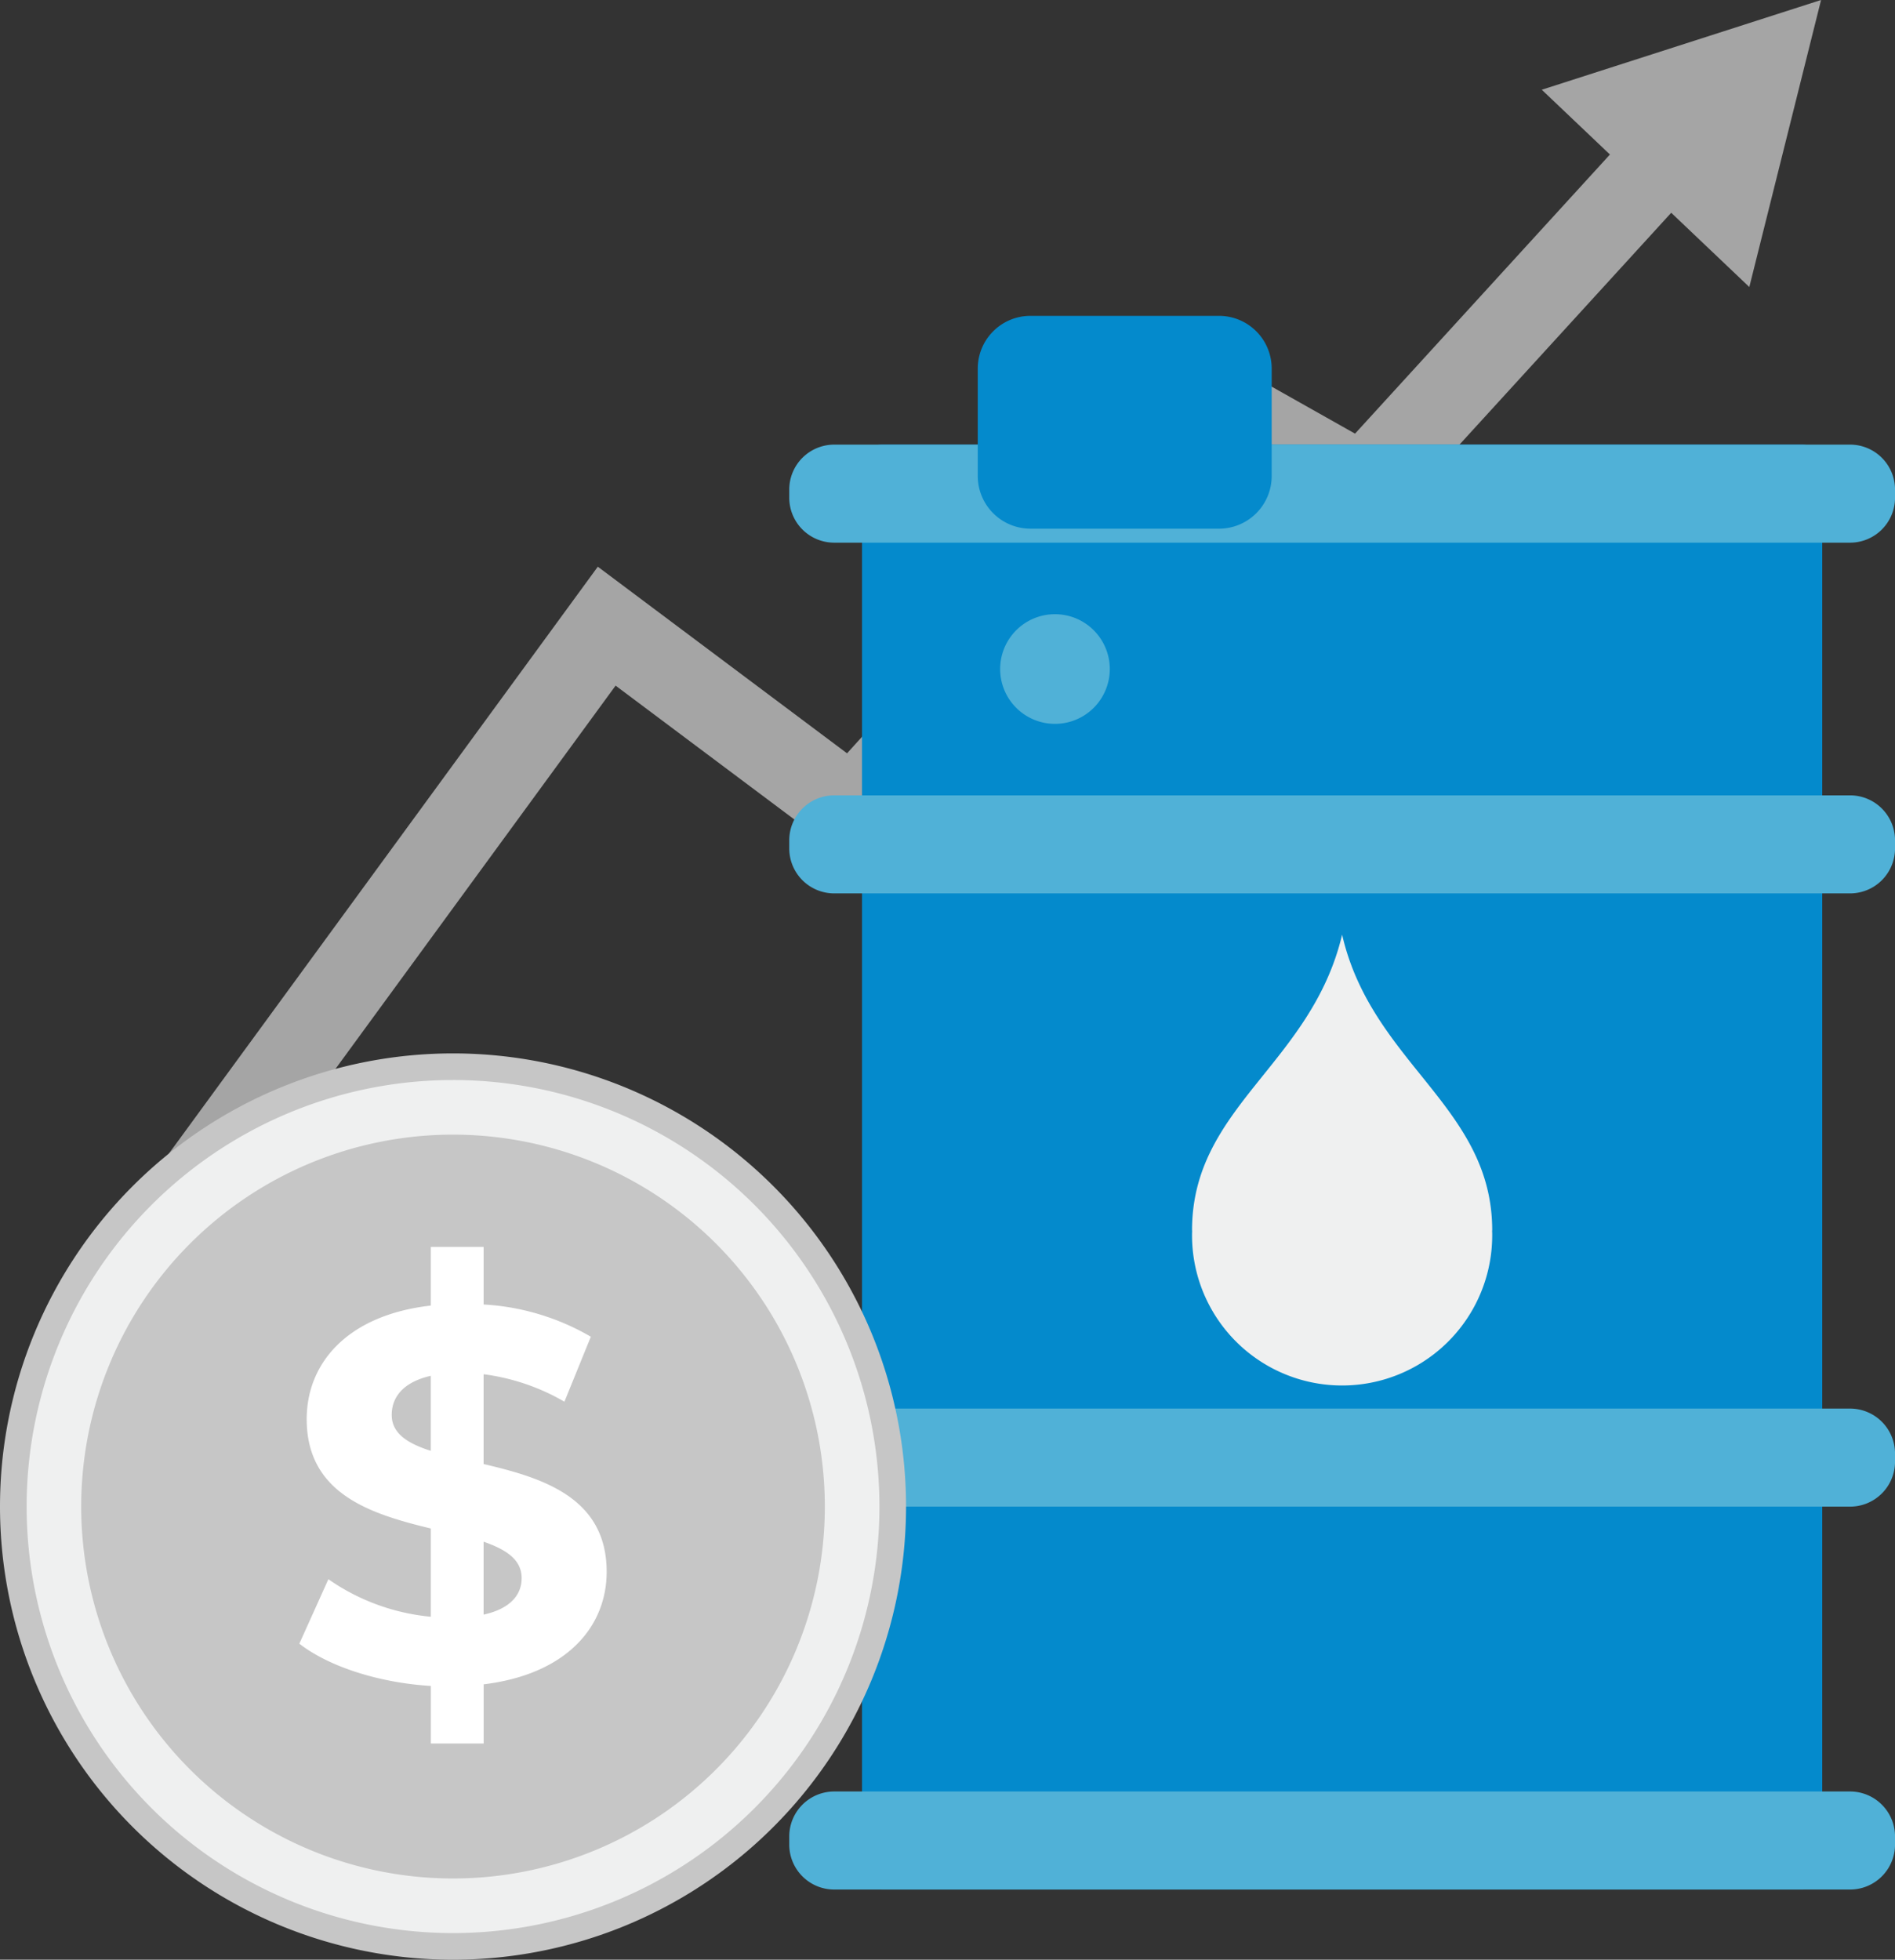
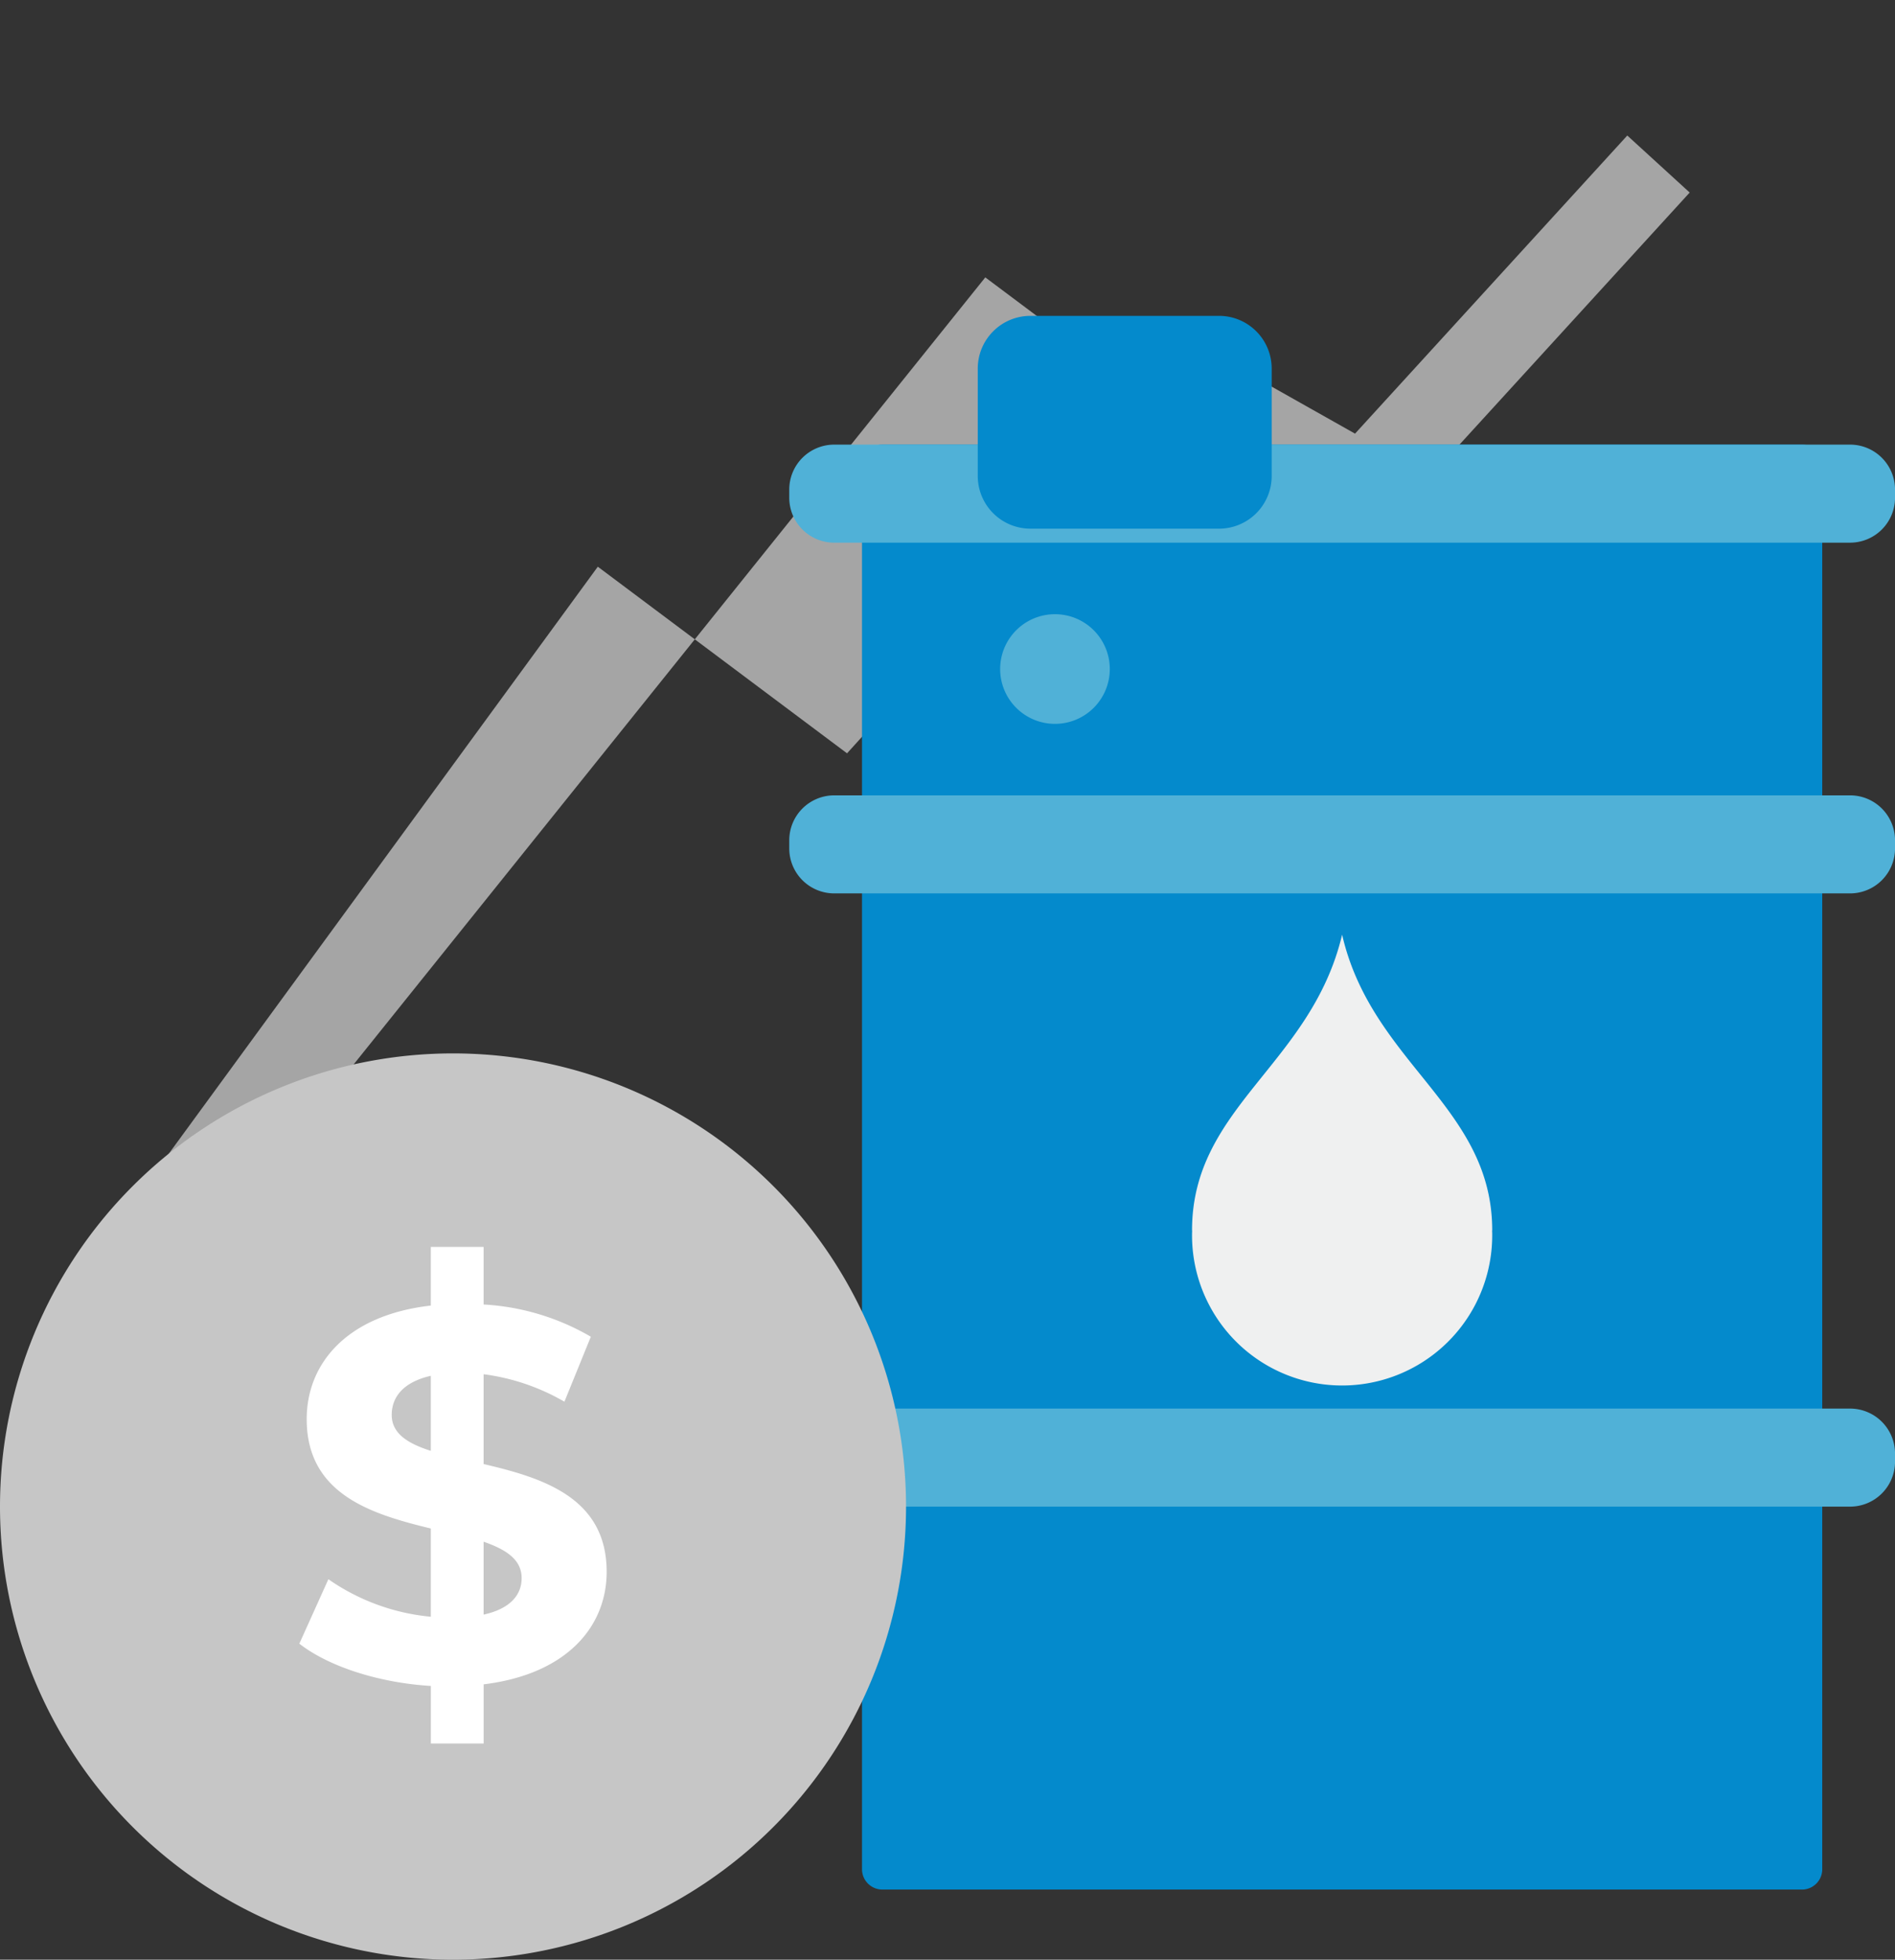
<svg xmlns="http://www.w3.org/2000/svg" width="223.877" height="231.453" viewBox="0 0 223.877 231.453">
  <rect x="0" y="0" width="223.877" height="231.453" fill="#333333" stroke="none" />
  <defs>
    <clipPath id="clip-path">
      <rect id="Rectangle_33" data-name="Rectangle 33" width="223.877" height="231.453" fill="none" />
    </clipPath>
  </defs>
  <g id="OGRevenues" transform="translate(0 -0.001)">
-     <path id="Path_122" data-name="Path 122" d="M78.41,214.36l-8.061-5.893,56.578-77.391,29.444,22.041L199.3,105.729l17.086,9.632L248.55,80.151l7.372,6.735L218.4,127.959l-17.056-9.615L157.667,166.56l-28.639-21.438Z" transform="translate(-56.301 -64.144)" fill="#a5a5a5" />
-     <path id="Path_123" data-name="Path 123" d="M912.09,10.6,936.609,33.9,945.085,0Z" transform="translate(-729.943)" fill="#a5a5a5" />
+     <path id="Path_122" data-name="Path 122" d="M78.41,214.36l-8.061-5.893,56.578-77.391,29.444,22.041L199.3,105.729l17.086,9.632L248.55,80.151l7.372,6.735L218.4,127.959l-17.056-9.615l-28.639-21.438Z" transform="translate(-56.301 -64.144)" fill="#a5a5a5" />
    <g id="Group_31" data-name="Group 31" transform="translate(0 0.002)">
      <g id="Group_30" data-name="Group 30" transform="translate(0 0)" clip-path="url(#clip-path)">
        <path id="Path_124" data-name="Path 124" d="M621.014,433.626H512.371a2.4,2.4,0,0,1-2.4-2.4V265.373a2.4,2.4,0,0,1,2.4-2.4H621.014a2.4,2.4,0,0,1,2.4,2.4V431.23a2.4,2.4,0,0,1-2.4,2.4" transform="translate(-408.132 -210.46)" fill="#048acc" />
        <path id="Path_125" data-name="Path 125" d="M592.253,274.553H472.216a5.313,5.313,0,0,1-5.3-5.3v-.98a5.313,5.313,0,0,1,5.3-5.3H592.253a5.313,5.313,0,0,1,5.3,5.3v.98a5.313,5.313,0,0,1-5.3,5.3" transform="translate(-373.673 -210.461)" fill="#50b1d7" />
        <path id="Path_126" data-name="Path 126" d="M592.253,481.977H472.216a5.313,5.313,0,0,1-5.3-5.3v-.98a5.313,5.313,0,0,1,5.3-5.3H592.253a5.313,5.313,0,0,1,5.3,5.3v.98a5.313,5.313,0,0,1-5.3,5.3" transform="translate(-373.673 -376.462)" fill="#50b1d7" />
        <path id="Path_127" data-name="Path 127" d="M592.253,844.65H472.216a5.313,5.313,0,0,1-5.3-5.3v-.98a5.313,5.313,0,0,1,5.3-5.3H592.253a5.313,5.313,0,0,1,5.3,5.3v.98a5.313,5.313,0,0,1-5.3,5.3" transform="translate(-373.673 -666.708)" fill="#50b1d7" />
-         <path id="Path_128" data-name="Path 128" d="M592.253,1071.108H472.216a5.313,5.313,0,0,1-5.3-5.3v-.98a5.313,5.313,0,0,1,5.3-5.3H592.253a5.313,5.313,0,0,1,5.3,5.3v.98a5.313,5.313,0,0,1-5.3,5.3" transform="translate(-373.673 -847.942)" fill="#50b1d7" />
        <path id="Path_129" data-name="Path 129" d="M740.662,587.705c0-14.632-14.23-19.685-17.731-34.92-3.664,15.386-17.731,20.288-17.731,34.92h.012c0,.153-.012.3-.012.459a17.731,17.731,0,1,0,35.461,0c0-.154-.008-.306-.012-.459Z" transform="translate(-564.371 -442.393)" fill="#eff0f0" />
        <path id="Path_130" data-name="Path 130" d="M606.945,211.934H584.631a6.224,6.224,0,0,1-6.206-6.206V193.006a6.224,6.224,0,0,1,6.206-6.206h22.314a6.224,6.224,0,0,1,6.206,6.206v12.723a6.224,6.224,0,0,1-6.206,6.206" transform="translate(-462.912 -149.496)" fill="#048acc" />
        <path id="Path_131" data-name="Path 131" d="M604.625,369.718a6.476,6.476,0,1,1-6.476-6.476,6.476,6.476,0,0,1,6.476,6.476" transform="translate(-473.514 -290.702)" fill="#50b1d7" />
        <path id="Path_132" data-name="Path 132" d="M107.04,676.512a53.52,53.52,0,1,1-53.52-53.52,53.52,53.52,0,0,1,53.52,53.52" transform="translate(0 -498.579)" fill="#c6c6c6" />
-         <path id="Path_133" data-name="Path 133" d="M116.5,689.115A50.375,50.375,0,1,1,66.123,638.74,50.375,50.375,0,0,1,116.5,689.115" transform="translate(-12.603 -511.182)" fill="#eff0f0" />
        <path id="Path_134" data-name="Path 134" d="M135.895,714.96a43.926,43.926,0,1,1-43.926-43.926,43.926,43.926,0,0,1,43.926,43.926" transform="translate(-38.449 -537.027)" fill="#c6c6c6" />
        <path id="Path_135" data-name="Path 135" d="M198.856,789.106v6.988h-6.239v-6.8c-6.177-.374-12.1-2.309-15.536-4.992l3.432-7.612a25.223,25.223,0,0,0,12.1,4.43V770.7c-6.926-1.685-14.663-3.993-14.663-12.916,0-6.614,4.8-12.292,14.663-13.415v-6.926h6.239v6.8a28.224,28.224,0,0,1,12.666,3.806l-3.12,7.674a25.528,25.528,0,0,0-9.547-3.244v10.607c6.926,1.622,14.538,3.931,14.538,12.729,0,6.489-4.742,12.1-14.538,13.29m-6.239-27.578v-8.86c-3.307.749-4.617,2.558-4.617,4.617,0,2.184,1.872,3.369,4.617,4.243m10.732,15.037c0-2.184-1.809-3.369-4.493-4.305v8.611c3.12-.686,4.493-2.309,4.493-4.305" transform="translate(-141.717 -590.174)" fill="#fff" />
      </g>
    </g>
  </g>
</svg>